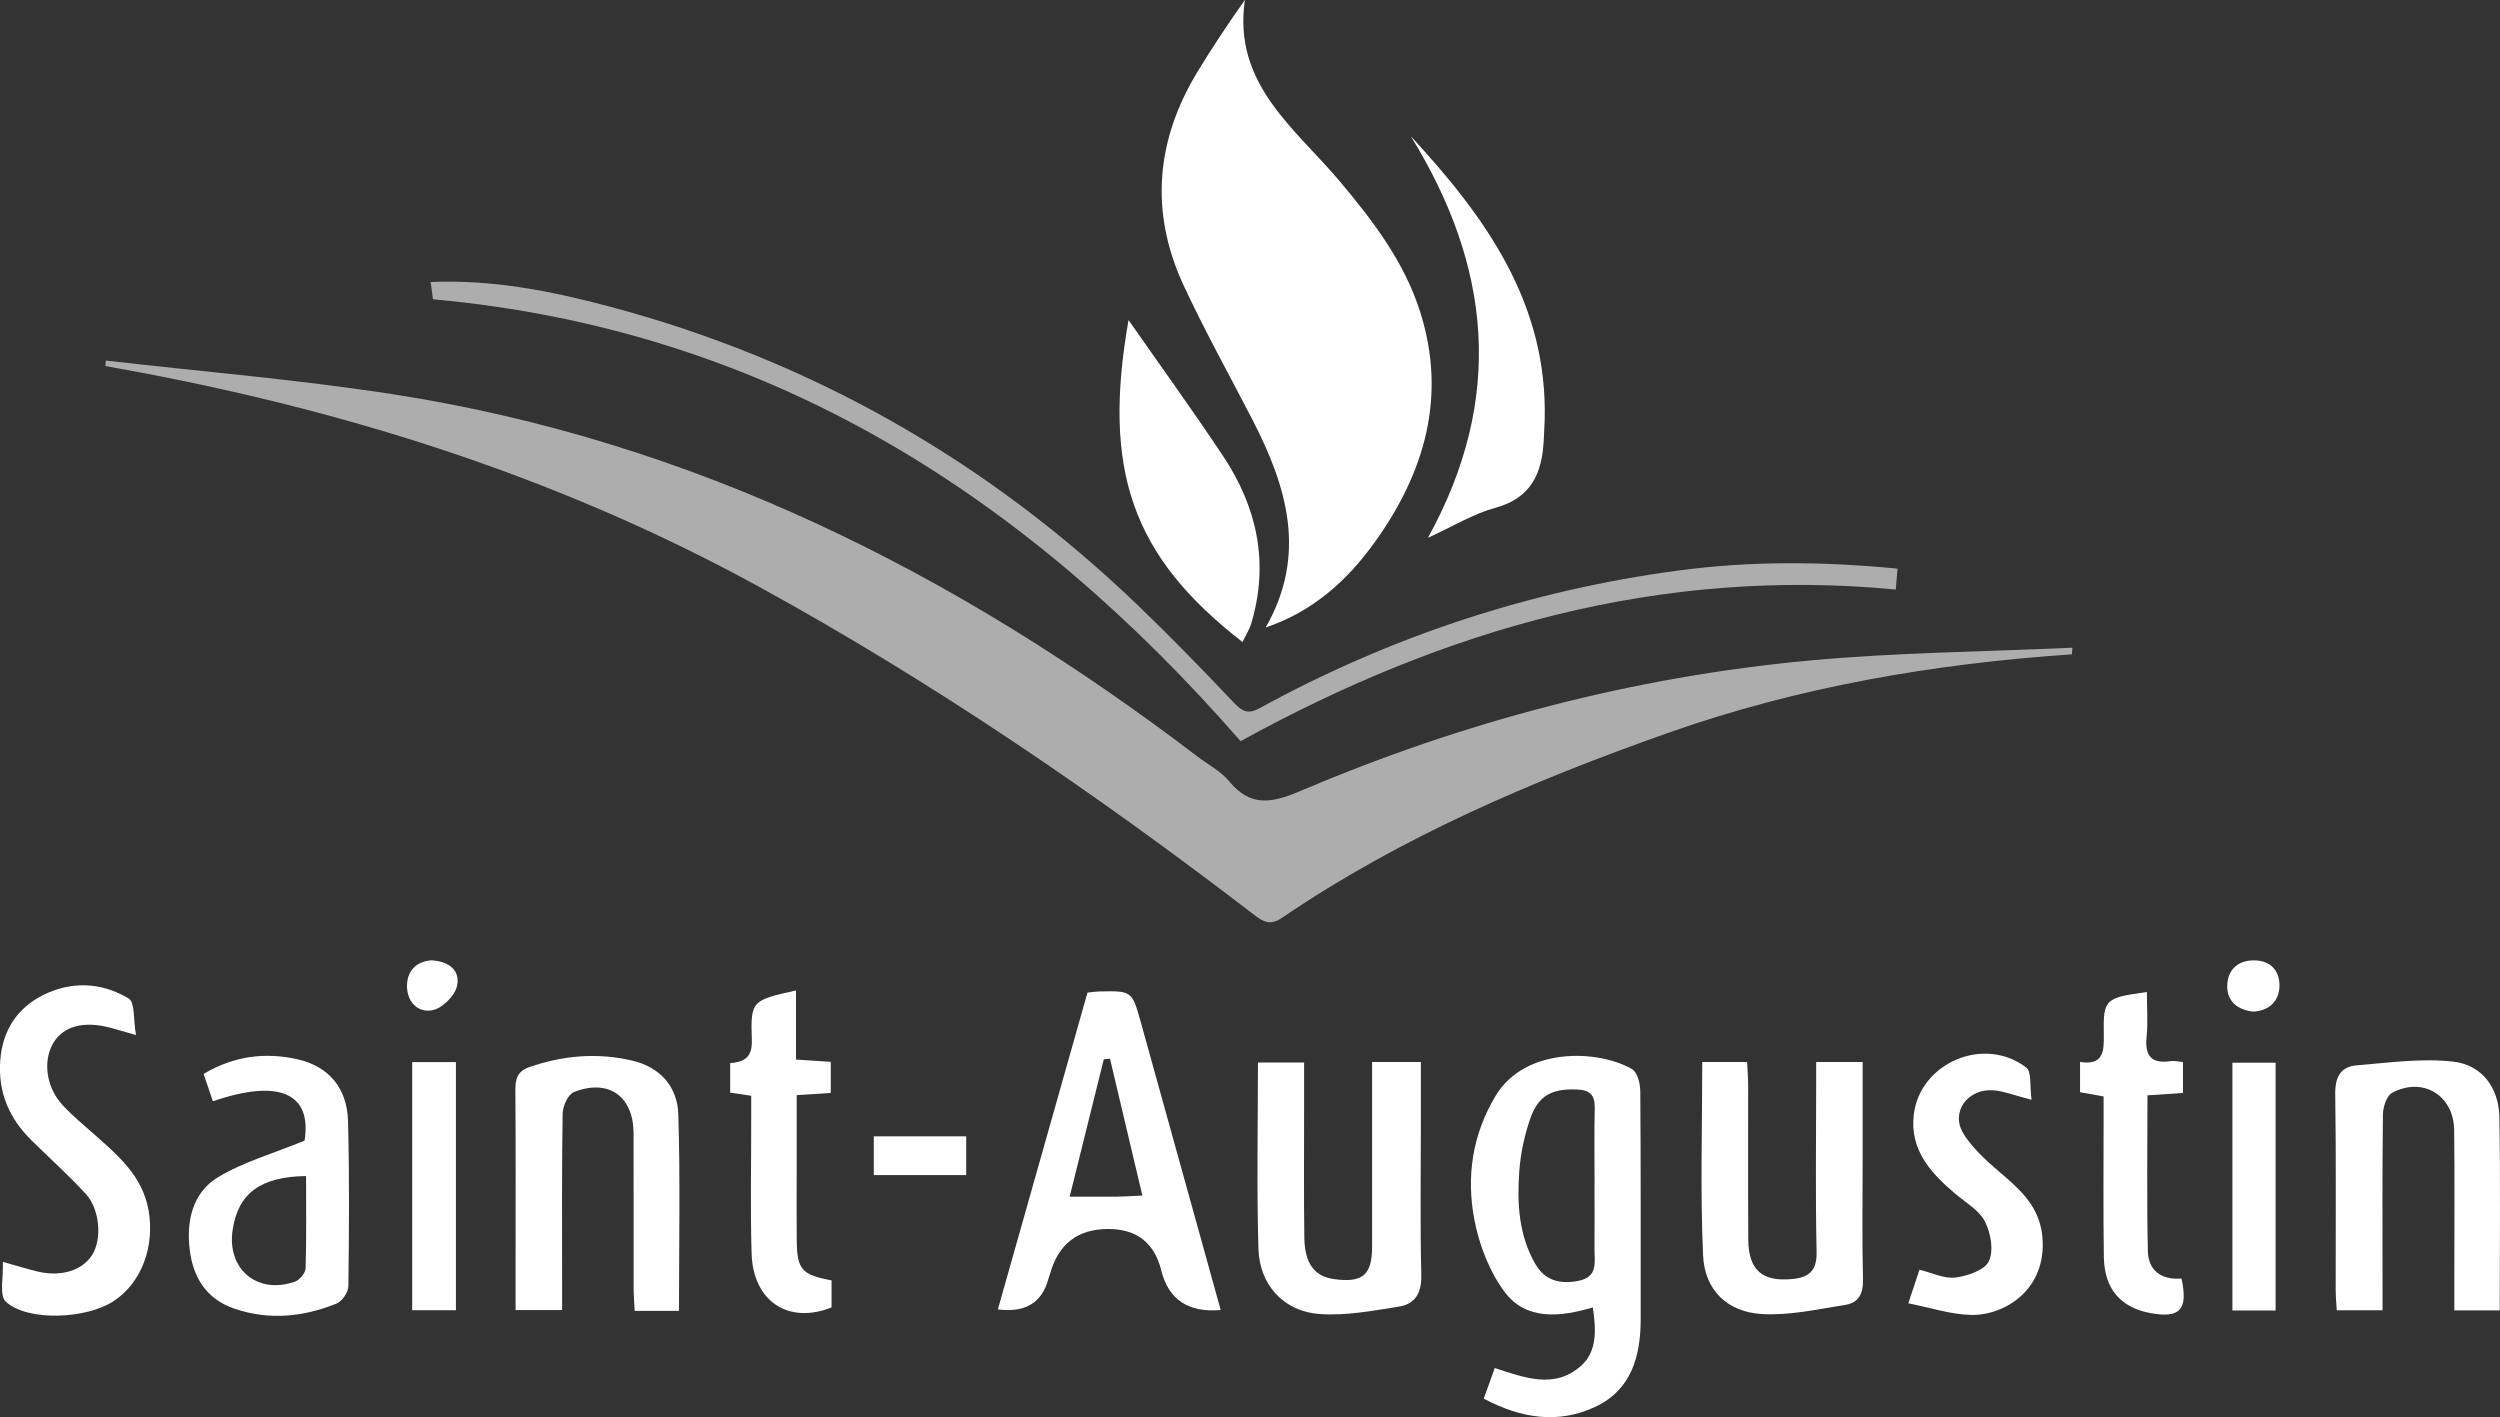
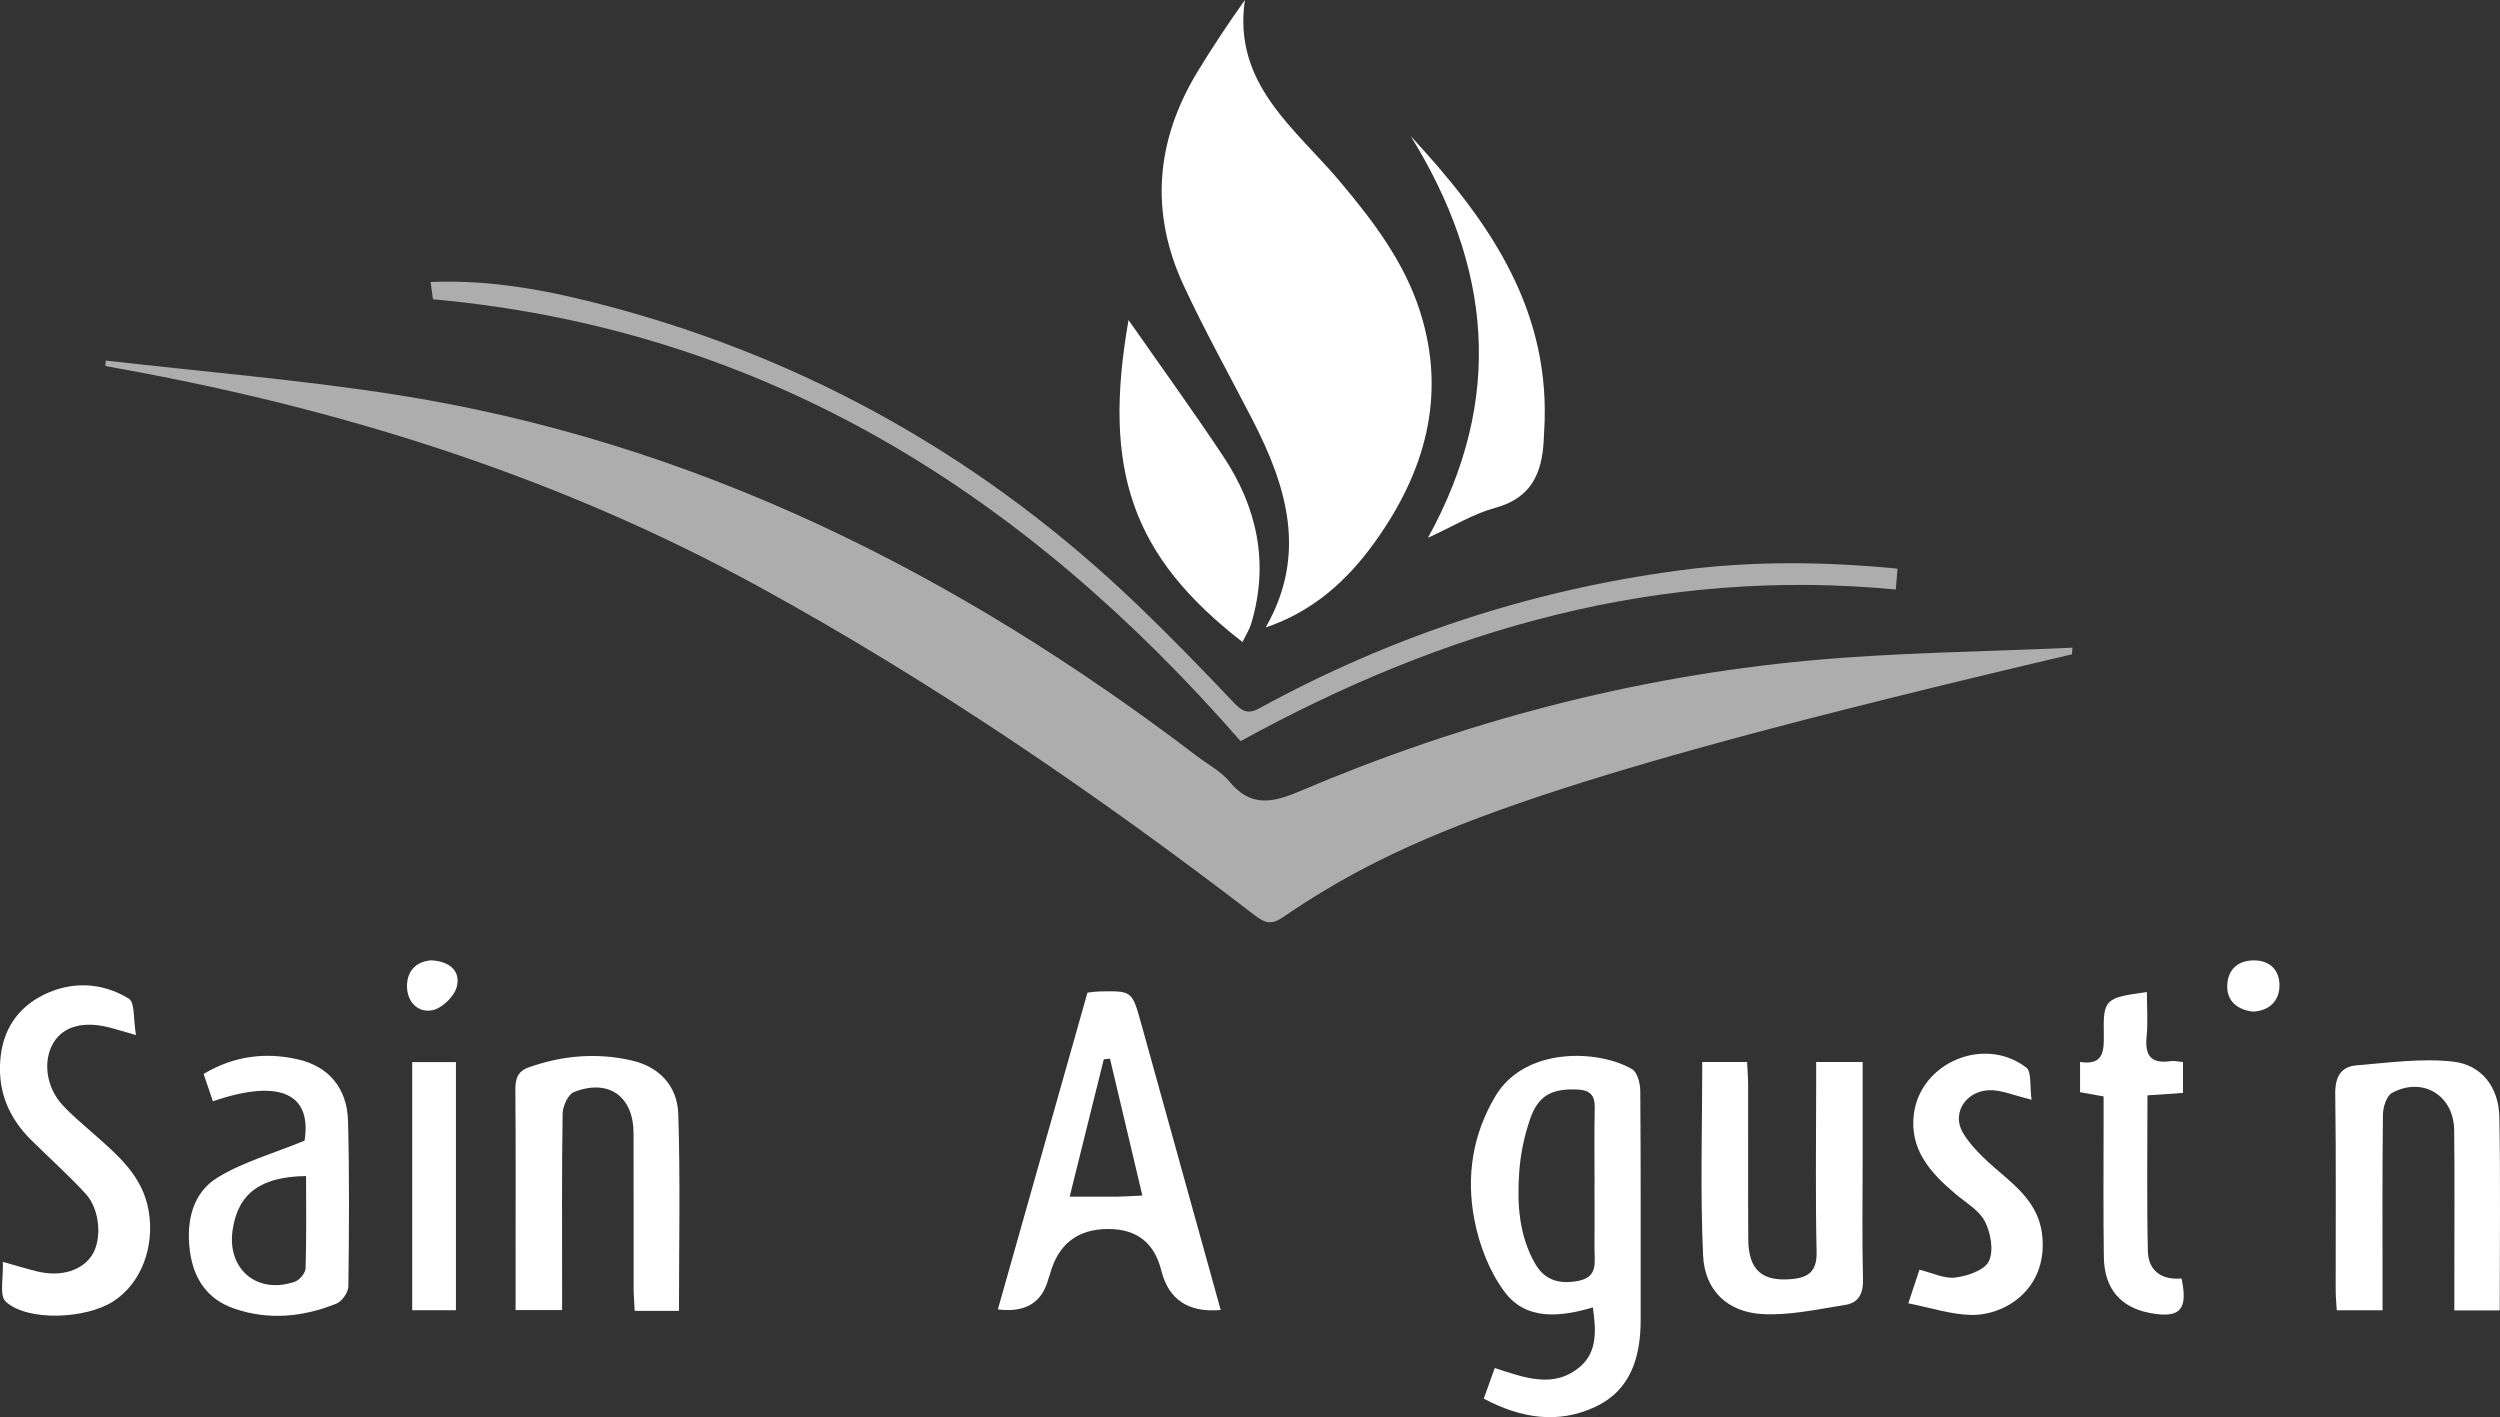
<svg xmlns="http://www.w3.org/2000/svg" width="157" height="89" viewBox="0 0 157 89" fill="none">
  <rect x="0" y="0" width="157" height="89" fill="#333333" stroke="none" />
  <g clip-path="url(#clip0_3831_2628)">
-     <path opacity="0.6" d="M130.111 41.093C121.436 41.68 112.918 43.136 104.718 46.038C96.244 49.037 87.989 52.549 80.515 57.636C79.755 58.152 79.322 57.885 78.733 57.431C68.831 49.834 58.545 42.805 47.582 36.803C35.446 30.159 22.441 25.972 8.877 23.403C8.124 23.261 7.367 23.124 6.611 22.985C6.622 22.87 6.636 22.758 6.646 22.644C12.643 23.334 18.673 23.831 24.634 24.752C43.564 27.679 60.091 36.003 75.165 47.483C75.853 48.007 76.664 48.428 77.201 49.075C78.525 50.678 79.86 50.441 81.603 49.698C91.853 45.334 102.536 42.508 113.636 41.481C119.118 40.973 124.643 40.929 130.149 40.675C130.138 40.814 130.127 40.954 130.116 41.093H130.111Z" fill="white" />
+     <path opacity="0.6" d="M130.111 41.093C96.244 49.037 87.989 52.549 80.515 57.636C79.755 58.152 79.322 57.885 78.733 57.431C68.831 49.834 58.545 42.805 47.582 36.803C35.446 30.159 22.441 25.972 8.877 23.403C8.124 23.261 7.367 23.124 6.611 22.985C6.622 22.87 6.636 22.758 6.646 22.644C12.643 23.334 18.673 23.831 24.634 24.752C43.564 27.679 60.091 36.003 75.165 47.483C75.853 48.007 76.664 48.428 77.201 49.075C78.525 50.678 79.86 50.441 81.603 49.698C91.853 45.334 102.536 42.508 113.636 41.481C119.118 40.973 124.643 40.929 130.149 40.675C130.138 40.814 130.127 40.954 130.116 41.093H130.111Z" fill="white" />
    <path d="M79.484 39.406C82.107 34.826 80.824 30.572 78.662 26.374C77.206 23.548 75.65 20.771 74.317 17.89C72.193 13.296 72.594 8.79 75.216 4.484C76.135 2.977 77.11 1.505 78.179 0C77.406 5.284 81.347 8.064 84.157 11.409C86.248 13.9 88.205 16.47 89.191 19.599C90.861 24.883 89.485 29.64 86.371 33.999C84.634 36.432 82.468 38.401 79.481 39.406H79.484Z" fill="white" />
    <path opacity="0.6" d="M27.191 18.796C27.158 18.559 27.106 18.176 27.043 17.709C30.951 17.546 34.648 18.283 38.302 19.258C50.983 22.641 62.015 28.947 71.459 38.013C73.526 39.998 75.524 42.055 77.494 44.136C78.015 44.687 78.385 44.867 79.089 44.48C87.325 39.968 96.109 37.068 105.422 35.826C109.95 35.222 114.505 35.258 119.164 35.711C119.123 36.205 119.09 36.582 119.055 37.022C104.244 35.604 90.743 39.485 77.908 46.544C64.465 31.137 48.248 20.713 27.194 18.794L27.191 18.796Z" fill="white" />
    <path d="M78.031 40.32C71.067 34.924 69.217 29.515 70.872 20.099C72.769 22.819 74.846 25.691 76.809 28.638C78.949 31.852 79.709 35.35 78.585 39.132C78.464 39.539 78.226 39.911 78.031 40.32Z" fill="white" />
    <path d="M89.677 33.772C94.542 24.949 93.599 16.653 88.594 8.548C93.292 13.635 97.228 19.067 97.003 26.451C96.989 26.861 96.967 27.268 96.945 27.677C96.836 29.725 96.161 31.279 93.903 31.891C92.533 32.262 91.275 33.043 89.677 33.772Z" fill="white" />
    <path d="M93.179 87.838C93.44 87.111 93.64 86.559 93.87 85.912C95.698 86.499 97.6 87.264 99.272 85.789C100.311 84.872 100.237 83.523 100.031 82.106C97.975 82.709 95.846 82.944 94.489 81.131C93.527 79.844 92.889 78.168 92.587 76.576C92.077 73.897 92.464 71.251 93.919 68.826C95.775 65.731 100.363 65.909 102.489 67.138C102.827 67.332 103.007 68.044 103.01 68.517C103.049 73.293 103.029 78.072 103.035 82.848C103.035 85.167 102.454 87.269 100.209 88.337C97.879 89.443 95.528 89.083 93.182 87.835L93.179 87.838ZM100.138 74.358C100.138 72.769 100.113 71.182 100.149 69.593C100.168 68.793 99.875 68.457 99.05 68.421C97.477 68.356 96.608 68.779 96.095 70.262C95.731 71.319 95.49 72.452 95.41 73.566C95.268 75.562 95.374 77.564 96.413 79.369C97.011 80.407 97.937 80.664 99.102 80.442C100.376 80.199 100.13 79.274 100.135 78.438C100.143 77.078 100.135 75.715 100.135 74.353L100.138 74.358Z" fill="white" />
    <path d="M76.663 82.269C74.63 82.445 73.385 81.619 72.93 79.789C72.498 78.05 71.388 77.181 69.601 77.181C67.664 77.181 66.44 78.138 65.928 80.051C65.903 80.138 65.865 80.223 65.84 80.311C65.442 81.811 64.384 82.451 62.666 82.23C64.544 75.589 66.416 68.967 68.293 62.336C68.584 62.306 68.806 62.268 69.031 62.263C71.081 62.222 71.091 62.222 71.645 64.204C73.311 70.19 74.97 76.176 76.661 82.271L76.663 82.269ZM71.741 75.081C71.034 72.088 70.371 69.286 69.707 66.484C69.579 66.498 69.45 66.512 69.318 66.525C68.619 69.341 67.921 72.159 67.175 75.152C68.312 75.152 69.214 75.157 70.113 75.152C70.56 75.147 71.007 75.114 71.738 75.081H71.741Z" fill="white" />
-     <path d="M86.163 66.692H89.23C89.23 67.973 89.23 69.188 89.23 70.404C89.23 73.634 89.181 76.865 89.257 80.093C89.285 81.215 88.854 81.898 87.846 82.056C86.196 82.318 84.505 82.64 82.863 82.52C80.613 82.356 79.095 80.691 79.029 78.416C78.916 74.557 78.999 70.693 78.999 66.728H81.898C81.898 67.656 81.898 68.596 81.898 69.535C81.898 72.266 81.874 74.994 81.912 77.725C81.934 79.358 82.553 80.158 83.773 80.327C85.576 80.579 86.168 80.071 86.168 78.276C86.168 74.462 86.168 70.647 86.168 66.692H86.163Z" fill="white" />
    <path d="M114.053 66.695H116.974C116.974 68.795 116.974 70.827 116.974 72.859C116.974 75.357 116.933 77.859 116.996 80.355C117.018 81.237 116.714 81.816 115.897 81.944C114.162 82.217 112.395 82.621 110.665 82.523C108.481 82.4 107.053 81.029 106.954 78.842C106.771 74.825 106.902 70.791 106.902 66.695H109.717C109.741 67.187 109.783 67.67 109.783 68.156C109.788 71.381 109.772 74.609 109.791 77.834C109.802 79.748 110.657 80.497 112.512 80.327C113.578 80.232 114.11 79.833 114.083 78.618C114.003 75.166 114.055 71.712 114.055 68.257C114.055 67.768 114.055 67.277 114.055 66.692L114.053 66.695Z" fill="white" />
    <path d="M42.64 82.321H39.858C39.833 81.81 39.792 81.33 39.792 80.849C39.787 77.618 39.798 74.388 39.787 71.157C39.779 68.844 38.211 67.727 36.046 68.579C35.676 68.724 35.341 69.462 35.333 69.928C35.276 73.522 35.3 77.116 35.3 80.71C35.3 81.201 35.3 81.695 35.3 82.272H32.379C32.379 81.157 32.379 80.079 32.379 79C32.379 75.497 32.395 71.993 32.365 68.492C32.359 67.782 32.475 67.282 33.228 67.02C35.344 66.28 37.493 66.094 39.68 66.6C41.456 67.009 42.541 68.243 42.596 69.964C42.728 74.041 42.64 78.126 42.64 82.321Z" fill="white" />
    <path d="M156.983 82.293H154.133C154.133 81.537 154.133 80.821 154.133 80.106C154.133 77.061 154.158 74.013 154.122 70.969C154.097 68.781 152.132 67.593 150.219 68.636C149.876 68.822 149.657 69.518 149.649 69.983C149.602 73.574 149.624 77.165 149.624 80.756V82.285H146.747C146.725 81.856 146.681 81.422 146.681 80.988C146.675 76.897 146.714 72.804 146.653 68.713C146.637 67.656 146.98 66.987 148.005 66.902C150.019 66.739 152.072 66.446 154.056 66.67C155.868 66.872 156.923 68.311 156.959 70.13C157.035 74.128 156.983 78.126 156.983 82.288V82.293Z" fill="white" />
    <path d="M8.54 65.002C7.625 64.739 7.276 64.633 6.926 64.54C5.273 64.103 4.004 64.434 3.368 65.466C2.683 66.577 2.878 68.249 3.914 69.382C4.525 70.048 5.232 70.63 5.912 71.231C7.411 72.561 8.937 73.836 9.327 75.99C9.735 78.254 8.896 80.578 7.109 81.728C5.374 82.845 1.716 82.992 0.362 81.744C-0.058 81.356 0.225 80.21 0.178 79.246C1.167 79.521 1.768 79.71 2.376 79.855C3.851 80.201 5.172 79.786 5.791 78.803C6.413 77.817 6.279 75.947 5.38 74.969C4.303 73.8 3.116 72.733 1.981 71.616C0.581 70.237 -0.132 68.606 0.016 66.599C0.156 64.696 1.093 63.292 2.732 62.478C4.503 61.602 6.41 61.686 8.088 62.713C8.482 62.956 8.367 64.021 8.54 65.002Z" fill="white" />
    <path d="M19.128 71.632C19.585 68.704 17.609 67.708 13.369 69.16C13.18 68.601 12.988 68.041 12.786 67.443C14.69 66.307 16.653 66.072 18.659 66.517C20.657 66.959 21.805 68.344 21.857 70.419C21.945 73.871 21.923 77.328 21.877 80.783C21.871 81.157 21.482 81.725 21.134 81.864C19.056 82.703 16.913 82.927 14.737 82.189C12.975 81.594 12.136 80.25 11.919 78.516C11.692 76.703 12.081 74.909 13.682 73.937C15.277 72.967 17.146 72.446 19.13 71.632H19.128ZM19.221 73.855C16.327 73.898 14.937 74.966 14.605 77.268C14.255 79.718 16.168 81.313 18.522 80.488C18.818 80.384 19.18 79.947 19.191 79.652C19.251 77.757 19.221 75.856 19.221 73.852V73.855Z" fill="white" />
-     <path d="M47.179 68.814C46.633 68.735 46.28 68.68 45.855 68.618V66.766C46.688 66.69 47.253 66.449 47.214 65.324C47.132 62.826 47.214 62.823 49.988 62.2V66.54C50.807 66.594 51.432 66.635 52.172 66.684V68.637C51.569 68.675 50.906 68.719 50.032 68.773C50.032 70.368 50.032 71.941 50.032 73.517C50.032 74.972 50.018 76.428 50.035 77.883C50.056 79.735 50.333 80.049 52.222 80.409V82.105C49.508 83.189 47.288 81.72 47.201 78.716C47.118 75.944 47.179 73.167 47.176 70.393C47.176 69.898 47.176 69.407 47.176 68.814H47.179Z" fill="white" />
    <path d="M127.583 69.065C126.451 68.779 125.805 68.508 125.144 68.467C123.557 68.372 122.477 69.852 123.302 71.19C123.966 72.269 125.026 73.129 126.007 73.978C127.178 74.991 128.118 76.029 128.263 77.695C128.548 80.988 125.892 82.624 123.777 82.577C122.51 82.55 121.252 82.124 119.841 81.848C120.148 80.925 120.342 80.338 120.542 79.74C121.343 79.931 122.102 80.319 122.801 80.229C123.563 80.131 124.64 79.765 124.903 79.199C125.215 78.533 125.021 77.422 124.651 76.704C124.281 75.991 123.434 75.516 122.776 74.956C121.233 73.648 119.92 72.195 120.186 69.994C120.581 66.728 124.618 65.021 127.246 67.042C127.6 67.315 127.46 68.224 127.583 69.063V69.065Z" fill="white" />
    <path d="M134.86 68.784C134.86 72.137 134.814 75.354 134.885 78.566C134.912 79.816 135.765 80.398 137.001 80.289C137.42 82.26 136.905 82.806 135.038 82.46C133.175 82.113 132.152 80.941 132.122 78.945C132.078 76.086 132.108 73.224 132.106 70.365C132.106 69.873 132.106 69.385 132.106 68.855C131.536 68.754 131.108 68.674 130.628 68.59V66.692C132.076 66.916 132.141 66.045 132.119 64.98C132.076 62.743 132.193 62.658 134.824 62.301C134.824 63.257 134.898 64.199 134.805 65.127C134.685 66.334 135.129 66.82 136.335 66.637C136.548 66.605 136.776 66.67 137.091 66.697V68.636C136.376 68.685 135.71 68.729 134.857 68.787L134.86 68.784Z" fill="white" />
    <path d="M28.632 82.282H25.886V66.7H28.632V82.282Z" fill="white" />
-     <path d="M142.907 82.299H140.196V66.738H142.907V82.299Z" fill="white" />
-     <path d="M54.874 73.796V71.362H60.677V73.796H54.874Z" fill="white" />
    <path d="M141.515 63.532C140.542 63.426 139.854 62.904 139.87 61.916C139.887 60.974 140.454 60.329 141.507 60.313C142.576 60.294 143.154 60.955 143.151 61.886C143.151 62.806 142.567 63.464 141.515 63.53V63.532Z" fill="white" />
    <path d="M27.084 60.308C28.32 60.373 28.939 61.053 28.682 61.987C28.514 62.593 27.744 63.336 27.141 63.445C26.19 63.617 25.532 62.855 25.56 61.859C25.59 60.865 26.253 60.365 27.084 60.308Z" fill="white" />
  </g>
  <defs>
    <clipPath id="clip0_3831_2628">
      <rect width="157" height="89" fill="white" />
    </clipPath>
  </defs>
</svg>